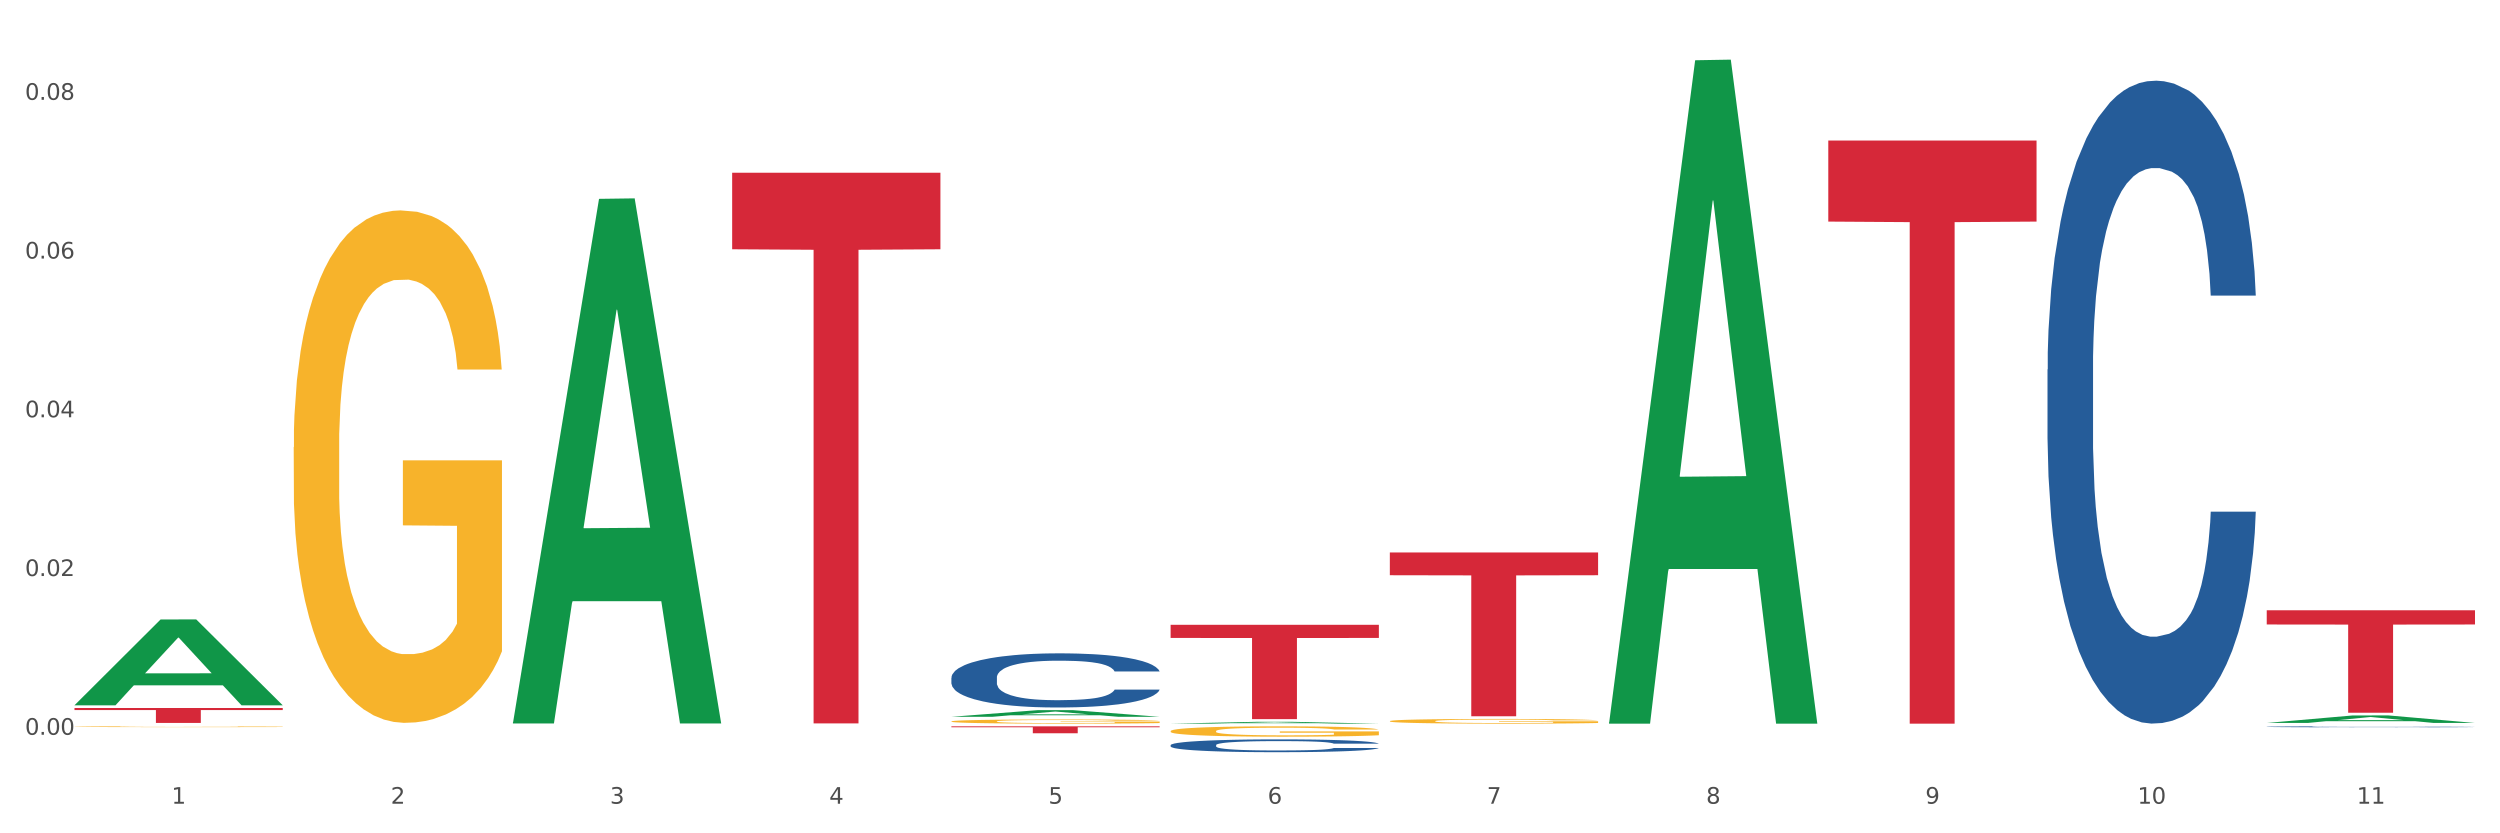
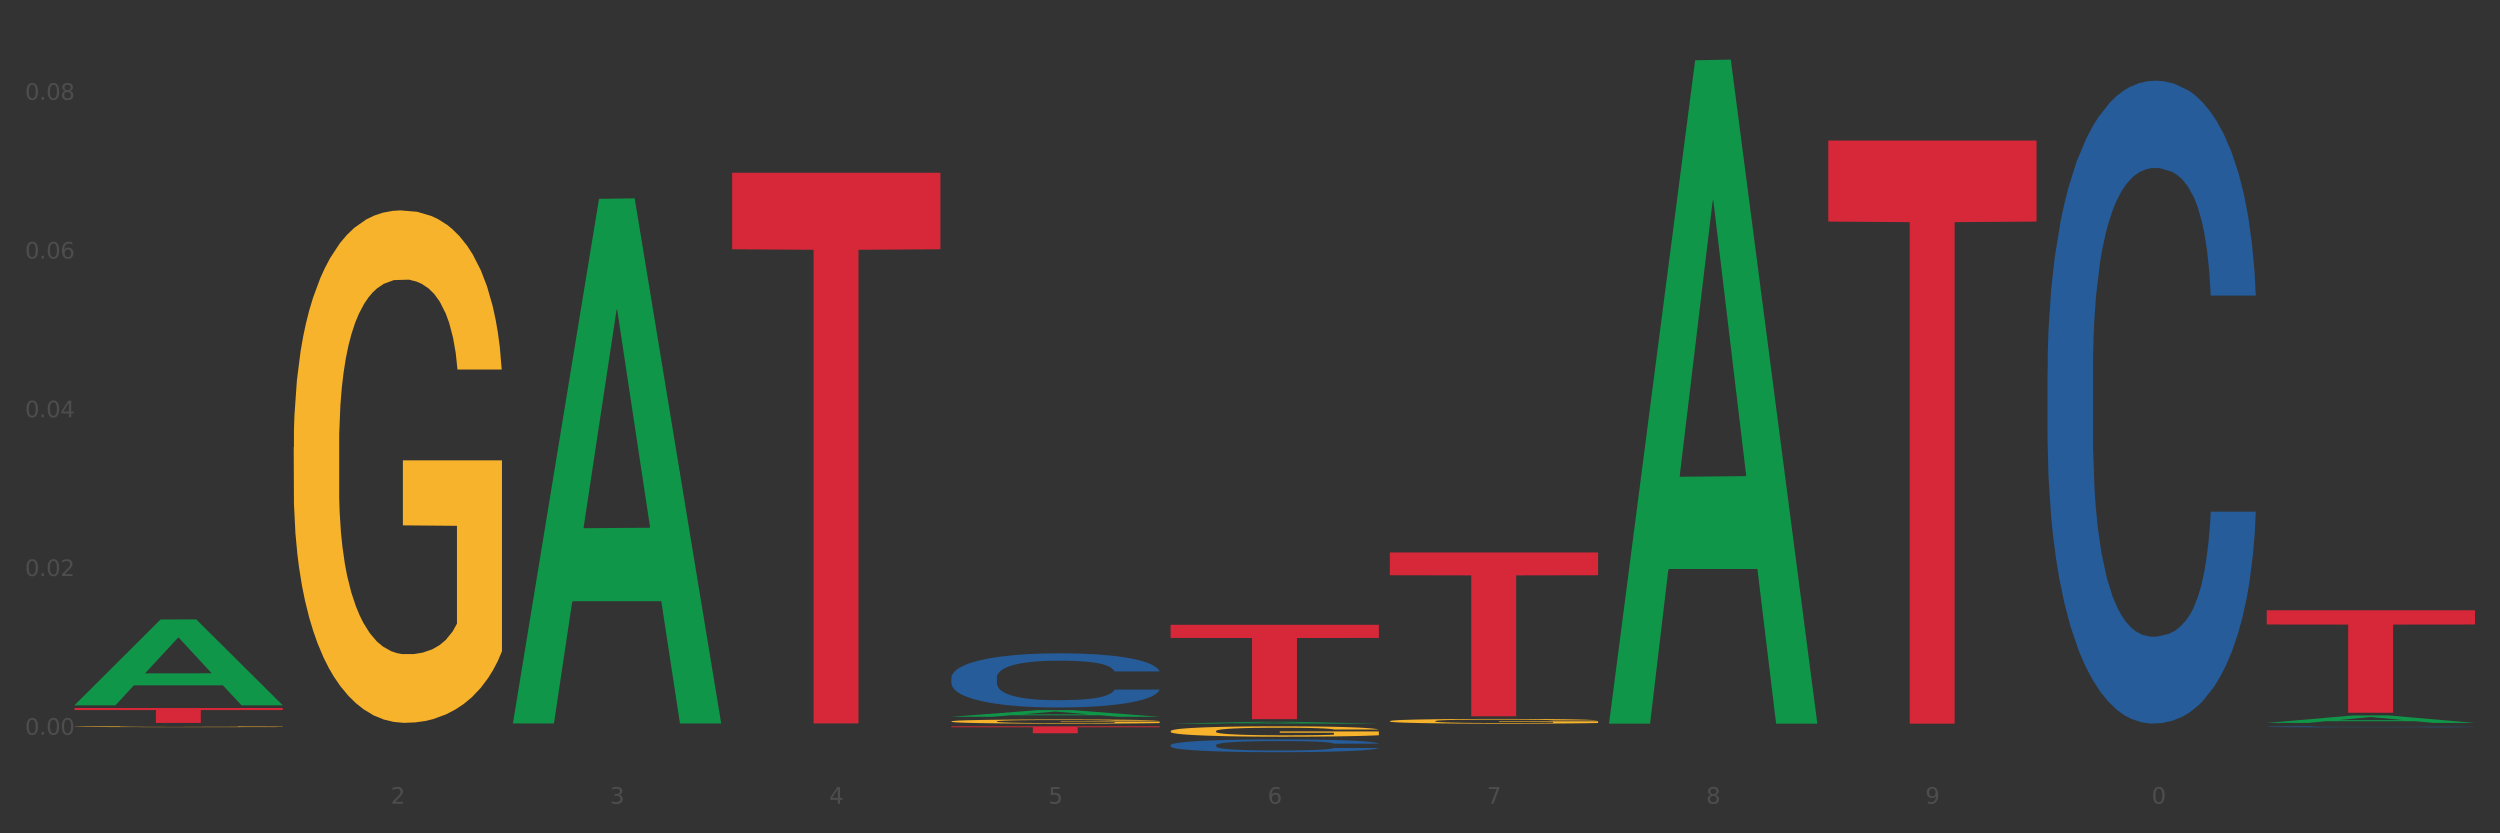
<svg xmlns="http://www.w3.org/2000/svg" xmlns:xlink="http://www.w3.org/1999/xlink" width="1080pt" height="360pt" viewBox="0 0 1080 360" version="1.1">
  <rect x="0" y="0" width="1080" height="360" fill="#333333" stroke="none" />
  <defs>
    <style type="text/css">*{stroke-linejoin: round; stroke-linecap: butt}</style>
  </defs>
  <g id="figure_1">
    <g id="patch_1">
-       <path d="M 0 360  L 1080 360  L 1080 0  L 0 0  z " style="fill: #ffffff; stroke: #ffffff; stroke-linejoin: miter" />
-     </g>
+       </g>
    <g id="axes_1">
      <g id="matplotlib.axis_1">
        <g id="xtick_1">
          <g id="text_1">
            <g style="fill: #4d4d4d" transform="translate(74.106 347.204) scale(0.096 -0.096)">
              <defs>
-                 <path id="DejaVuSans-31" d="M 794 531  L 1825 531  L 1825 4091  L 703 3866  L 703 4441  L 1819 4666  L 2450 4666  L 2450 531  L 3481 531  L 3481 0  L 794 0  L 794 531  z " transform="scale(0.016)" />
-               </defs>
+                 </defs>
              <use xlink:href="#DejaVuSans-31" />
            </g>
          </g>
        </g>
        <g id="xtick_2">
          <g id="text_2">
            <g style="fill: #4d4d4d" transform="translate(168.812 347.204) scale(0.096 -0.096)">
              <defs>
                <path id="DejaVuSans-32" d="M 1228 531  L 3431 531  L 3431 0  L 469 0  L 469 531  Q 828 903 1448 1529  Q 2069 2156 2228 2338  Q 2531 2678 2651 2914  Q 2772 3150 2772 3378  Q 2772 3750 2511 3984  Q 2250 4219 1831 4219  Q 1534 4219 1204 4116  Q 875 4013 500 3803  L 500 4441  Q 881 4594 1212 4672  Q 1544 4750 1819 4750  Q 2544 4750 2975 4387  Q 3406 4025 3406 3419  Q 3406 3131 3298 2873  Q 3191 2616 2906 2266  Q 2828 2175 2409 1742  Q 1991 1309 1228 531  z " transform="scale(0.016)" />
              </defs>
              <use xlink:href="#DejaVuSans-32" />
            </g>
          </g>
        </g>
        <g id="xtick_3">
          <g id="text_3">
            <g style="fill: #4d4d4d" transform="translate(263.517 347.204) scale(0.096 -0.096)">
              <defs>
                <path id="DejaVuSans-33" d="M 2597 2516  Q 3050 2419 3304 2112  Q 3559 1806 3559 1356  Q 3559 666 3084 287  Q 2609 -91 1734 -91  Q 1441 -91 1130 -33  Q 819 25 488 141  L 488 750  Q 750 597 1062 519  Q 1375 441 1716 441  Q 2309 441 2620 675  Q 2931 909 2931 1356  Q 2931 1769 2642 2001  Q 2353 2234 1838 2234  L 1294 2234  L 1294 2753  L 1863 2753  Q 2328 2753 2575 2939  Q 2822 3125 2822 3475  Q 2822 3834 2567 4026  Q 2313 4219 1838 4219  Q 1578 4219 1281 4162  Q 984 4106 628 3988  L 628 4550  Q 988 4650 1302 4700  Q 1616 4750 1894 4750  Q 2613 4750 3031 4423  Q 3450 4097 3450 3541  Q 3450 3153 3228 2886  Q 3006 2619 2597 2516  z " transform="scale(0.016)" />
              </defs>
              <use xlink:href="#DejaVuSans-33" />
            </g>
          </g>
        </g>
        <g id="xtick_4">
          <g id="text_4">
            <g style="fill: #4d4d4d" transform="translate(358.223 347.204) scale(0.096 -0.096)">
              <defs>
                <path id="DejaVuSans-34" d="M 2419 4116  L 825 1625  L 2419 1625  L 2419 4116  z M 2253 4666  L 3047 4666  L 3047 1625  L 3713 1625  L 3713 1100  L 3047 1100  L 3047 0  L 2419 0  L 2419 1100  L 313 1100  L 313 1709  L 2253 4666  z " transform="scale(0.016)" />
              </defs>
              <use xlink:href="#DejaVuSans-34" />
            </g>
          </g>
        </g>
        <g id="xtick_5">
          <g id="text_5">
            <g style="fill: #4d4d4d" transform="translate(452.928 347.204) scale(0.096 -0.096)">
              <defs>
                <path id="DejaVuSans-35" d="M 691 4666  L 3169 4666  L 3169 4134  L 1269 4134  L 1269 2991  Q 1406 3038 1543 3061  Q 1681 3084 1819 3084  Q 2600 3084 3056 2656  Q 3513 2228 3513 1497  Q 3513 744 3044 326  Q 2575 -91 1722 -91  Q 1428 -91 1123 -41  Q 819 9 494 109  L 494 744  Q 775 591 1075 516  Q 1375 441 1709 441  Q 2250 441 2565 725  Q 2881 1009 2881 1497  Q 2881 1984 2565 2268  Q 2250 2553 1709 2553  Q 1456 2553 1204 2497  Q 953 2441 691 2322  L 691 4666  z " transform="scale(0.016)" />
              </defs>
              <use xlink:href="#DejaVuSans-35" />
            </g>
          </g>
        </g>
        <g id="xtick_6">
          <g id="text_6">
            <g style="fill: #4d4d4d" transform="translate(547.634 347.204) scale(0.096 -0.096)">
              <defs>
                <path id="DejaVuSans-36" d="M 2113 2584  Q 1688 2584 1439 2293  Q 1191 2003 1191 1497  Q 1191 994 1439 701  Q 1688 409 2113 409  Q 2538 409 2786 701  Q 3034 994 3034 1497  Q 3034 2003 2786 2293  Q 2538 2584 2113 2584  z M 3366 4563  L 3366 3988  Q 3128 4100 2886 4159  Q 2644 4219 2406 4219  Q 1781 4219 1451 3797  Q 1122 3375 1075 2522  Q 1259 2794 1537 2939  Q 1816 3084 2150 3084  Q 2853 3084 3261 2657  Q 3669 2231 3669 1497  Q 3669 778 3244 343  Q 2819 -91 2113 -91  Q 1303 -91 875 529  Q 447 1150 447 2328  Q 447 3434 972 4092  Q 1497 4750 2381 4750  Q 2619 4750 2861 4703  Q 3103 4656 3366 4563  z " transform="scale(0.016)" />
              </defs>
              <use xlink:href="#DejaVuSans-36" />
            </g>
          </g>
        </g>
        <g id="xtick_7">
          <g id="text_7">
            <g style="fill: #4d4d4d" transform="translate(642.339 347.204) scale(0.096 -0.096)">
              <defs>
                <path id="DejaVuSans-37" d="M 525 4666  L 3525 4666  L 3525 4397  L 1831 0  L 1172 0  L 2766 4134  L 525 4134  L 525 4666  z " transform="scale(0.016)" />
              </defs>
              <use xlink:href="#DejaVuSans-37" />
            </g>
          </g>
        </g>
        <g id="xtick_8">
          <g id="text_8">
            <g style="fill: #4d4d4d" transform="translate(737.044 347.204) scale(0.096 -0.096)">
              <defs>
                <path id="DejaVuSans-38" d="M 2034 2216  Q 1584 2216 1326 1975  Q 1069 1734 1069 1313  Q 1069 891 1326 650  Q 1584 409 2034 409  Q 2484 409 2743 651  Q 3003 894 3003 1313  Q 3003 1734 2745 1975  Q 2488 2216 2034 2216  z M 1403 2484  Q 997 2584 770 2862  Q 544 3141 544 3541  Q 544 4100 942 4425  Q 1341 4750 2034 4750  Q 2731 4750 3128 4425  Q 3525 4100 3525 3541  Q 3525 3141 3298 2862  Q 3072 2584 2669 2484  Q 3125 2378 3379 2068  Q 3634 1759 3634 1313  Q 3634 634 3220 271  Q 2806 -91 2034 -91  Q 1263 -91 848 271  Q 434 634 434 1313  Q 434 1759 690 2068  Q 947 2378 1403 2484  z M 1172 3481  Q 1172 3119 1398 2916  Q 1625 2713 2034 2713  Q 2441 2713 2670 2916  Q 2900 3119 2900 3481  Q 2900 3844 2670 4047  Q 2441 4250 2034 4250  Q 1625 4250 1398 4047  Q 1172 3844 1172 3481  z " transform="scale(0.016)" />
              </defs>
              <use xlink:href="#DejaVuSans-38" />
            </g>
          </g>
        </g>
        <g id="xtick_9">
          <g id="text_9">
            <g style="fill: #4d4d4d" transform="translate(831.75 347.204) scale(0.096 -0.096)">
              <defs>
                <path id="DejaVuSans-39" d="M 703 97  L 703 672  Q 941 559 1184 500  Q 1428 441 1663 441  Q 2288 441 2617 861  Q 2947 1281 2994 2138  Q 2813 1869 2534 1725  Q 2256 1581 1919 1581  Q 1219 1581 811 2004  Q 403 2428 403 3163  Q 403 3881 828 4315  Q 1253 4750 1959 4750  Q 2769 4750 3195 4129  Q 3622 3509 3622 2328  Q 3622 1225 3098 567  Q 2575 -91 1691 -91  Q 1453 -91 1209 -44  Q 966 3 703 97  z M 1959 2075  Q 2384 2075 2632 2365  Q 2881 2656 2881 3163  Q 2881 3666 2632 3958  Q 2384 4250 1959 4250  Q 1534 4250 1286 3958  Q 1038 3666 1038 3163  Q 1038 2656 1286 2365  Q 1534 2075 1959 2075  z " transform="scale(0.016)" />
              </defs>
              <use xlink:href="#DejaVuSans-39" />
            </g>
          </g>
        </g>
        <g id="xtick_10">
          <g id="text_10">
            <g style="fill: #4d4d4d" transform="translate(923.401 347.204) scale(0.096 -0.096)">
              <defs>
                <path id="DejaVuSans-30" d="M 2034 4250  Q 1547 4250 1301 3770  Q 1056 3291 1056 2328  Q 1056 1369 1301 889  Q 1547 409 2034 409  Q 2525 409 2770 889  Q 3016 1369 3016 2328  Q 3016 3291 2770 3770  Q 2525 4250 2034 4250  z M 2034 4750  Q 2819 4750 3233 4129  Q 3647 3509 3647 2328  Q 3647 1150 3233 529  Q 2819 -91 2034 -91  Q 1250 -91 836 529  Q 422 1150 422 2328  Q 422 3509 836 4129  Q 1250 4750 2034 4750  z " transform="scale(0.016)" />
              </defs>
              <use xlink:href="#DejaVuSans-31" />
              <use xlink:href="#DejaVuSans-30" transform="translate(63.623 0)" />
            </g>
          </g>
        </g>
        <g id="xtick_11">
          <g id="text_11">
            <g style="fill: #4d4d4d" transform="translate(1018.107 347.204) scale(0.096 -0.096)">
              <use xlink:href="#DejaVuSans-31" />
              <use xlink:href="#DejaVuSans-31" transform="translate(63.623 0)" />
            </g>
          </g>
        </g>
        <g id="xtick_12" />
        <g id="xtick_13" />
        <g id="xtick_14" />
        <g id="xtick_15" />
        <g id="xtick_16" />
        <g id="xtick_17" />
        <g id="xtick_18" />
        <g id="xtick_19" />
        <g id="xtick_20" />
        <g id="xtick_21" />
      </g>
      <g id="matplotlib.axis_2">
        <g id="ytick_1">
          <g id="text_12">
            <g style="fill: #4d4d4d" transform="translate(10.8 317.417) scale(0.096 -0.096)">
              <defs>
                <path id="DejaVuSans-2e" d="M 684 794  L 1344 794  L 1344 0  L 684 0  L 684 794  z " transform="scale(0.016)" />
              </defs>
              <use xlink:href="#DejaVuSans-30" />
              <use xlink:href="#DejaVuSans-2e" transform="translate(63.623 0)" />
              <use xlink:href="#DejaVuSans-30" transform="translate(95.41 0)" />
              <use xlink:href="#DejaVuSans-30" transform="translate(159.033 0)" />
            </g>
          </g>
        </g>
        <g id="ytick_2">
          <g id="text_13">
            <g style="fill: #4d4d4d" transform="translate(10.8 248.843) scale(0.096 -0.096)">
              <use xlink:href="#DejaVuSans-30" />
              <use xlink:href="#DejaVuSans-2e" transform="translate(63.623 0)" />
              <use xlink:href="#DejaVuSans-30" transform="translate(95.41 0)" />
              <use xlink:href="#DejaVuSans-32" transform="translate(159.033 0)" />
            </g>
          </g>
        </g>
        <g id="ytick_3">
          <g id="text_14">
            <g style="fill: #4d4d4d" transform="translate(10.8 180.269) scale(0.096 -0.096)">
              <use xlink:href="#DejaVuSans-30" />
              <use xlink:href="#DejaVuSans-2e" transform="translate(63.623 0)" />
              <use xlink:href="#DejaVuSans-30" transform="translate(95.41 0)" />
              <use xlink:href="#DejaVuSans-34" transform="translate(159.033 0)" />
            </g>
          </g>
        </g>
        <g id="ytick_4">
          <g id="text_15">
            <g style="fill: #4d4d4d" transform="translate(10.8 111.695) scale(0.096 -0.096)">
              <use xlink:href="#DejaVuSans-30" />
              <use xlink:href="#DejaVuSans-2e" transform="translate(63.623 0)" />
              <use xlink:href="#DejaVuSans-30" transform="translate(95.41 0)" />
              <use xlink:href="#DejaVuSans-36" transform="translate(159.033 0)" />
            </g>
          </g>
        </g>
        <g id="ytick_5">
          <g id="text_16">
            <g style="fill: #4d4d4d" transform="translate(10.8 43.121) scale(0.096 -0.096)">
              <use xlink:href="#DejaVuSans-30" />
              <use xlink:href="#DejaVuSans-2e" transform="translate(63.623 0)" />
              <use xlink:href="#DejaVuSans-30" transform="translate(95.41 0)" />
              <use xlink:href="#DejaVuSans-38" transform="translate(159.033 0)" />
            </g>
          </g>
        </g>
        <g id="ytick_6" />
        <g id="ytick_7" />
        <g id="ytick_8" />
        <g id="ytick_9" />
      </g>
      <g id="PolyCollection_1">
        <path d="M 32.175 304.627  L 32.268 304.592  L 69.369 267.613  L 84.766 267.578  L 122.145 304.697  L 104.337 304.697  L 96.267 296.053  L 57.96 296.053  L 57.682 296.193  L 49.891 304.697  L 32.175 304.697  L 32.175 304.627  L 62.783 290.895  L 91.444 290.86  L 77.253 275.49  L 77.067 275.42  L 76.882 275.524  L 62.691 290.86  L 62.783 290.895  L 32.175 304.627  z " clip-path="url(#p8a5a8a1745)" style="fill: #109648" />
        <path d="M 316.291 74.624  L 406.262 74.624  L 406.262 107.682  L 370.871 107.905  L 370.871 312.505  L 351.469 312.505  L 351.469 107.905  L 316.291 107.682  L 316.291 74.848  L 316.291 74.624  z " clip-path="url(#p8a5a8a1745)" style="fill: #d62839" />
        <path d="M 32.175 305.849  L 122.145 305.849  L 122.145 306.748  L 86.754 306.754  L 86.754 312.321  L 67.353 312.321  L 67.353 306.754  L 32.175 306.748  L 32.175 305.855  L 32.175 305.849  z " clip-path="url(#p8a5a8a1745)" style="fill: #d62839" />
        <path d="M 600.408 238.664  L 690.378 238.664  L 690.378 248.498  L 654.987 248.565  L 654.987 309.43  L 635.586 309.43  L 635.586 248.565  L 600.408 248.498  L 600.408 238.731  L 600.408 238.664  z " clip-path="url(#p8a5a8a1745)" style="fill: #d62839" />
        <path d="M 789.819 60.722  L 879.789 60.722  L 879.789 95.727  L 844.398 95.964  L 844.398 312.617  L 824.997 312.617  L 824.997 95.964  L 789.819 95.727  L 789.819 60.959  L 789.819 60.722  z " clip-path="url(#p8a5a8a1745)" style="fill: #d62839" />
        <path d="M 979.23 263.624  L 1069.2 263.624  L 1069.2 269.779  L 1033.809 269.82  L 1033.809 307.913  L 1014.408 307.913  L 1014.408 269.82  L 979.23 269.779  L 979.23 263.665  L 979.23 263.624  z " clip-path="url(#p8a5a8a1745)" style="fill: #d62839" />
        <path d="M 600.408 311.523  L 600.514 311.521  L 600.514 311.454  L 600.727 311.397  L 601.789 311.257  L 603.382 311.142  L 604.551 311.081  L 605.719 311.03  L 607.1 310.98  L 608.799 310.928  L 611.88 310.852  L 613.792 310.813  L 616.129 310.772  L 620.378 310.712  L 623.458 310.679  L 626.645 310.651  L 631.85 310.618  L 635.249 310.603  L 638.86 310.592  L 643.215 310.584  L 646.508 310.582  L 653.731 310.588  L 659.892 310.605  L 662.867 310.618  L 666.691 310.64  L 668.709 310.655  L 672.002 310.685  L 675.401 310.724  L 677.738 310.757  L 681.243 310.82  L 683.899 310.883  L 686.342 310.962  L 687.616 311.015  L 688.572 311.066  L 689.422 311.123  L 690.272 311.214  L 671.152 311.214  L 670.408 311.149  L 669.24 311.088  L 667.54 311.028  L 666.053 310.991  L 663.504 310.945  L 661.167 310.915  L 658.724 310.893  L 655.75 310.874  L 653.413 310.865  L 650.12 310.857  L 643.64 310.859  L 639.285 310.874  L 636.311 310.893  L 634.399 310.91  L 632.699 310.928  L 630.787 310.954  L 628.557 310.993  L 626.963 311.028  L 625.37 311.073  L 624.095 311.118  L 622.927 311.17  L 621.971 311.226  L 621.227 311.283  L 620.59 311.354  L 620.059 311.471  L 620.059 311.726  L 620.271 311.783  L 620.803 311.859  L 621.44 311.917  L 622.502 311.986  L 623.458 312.032  L 625.264 312.099  L 627.282 312.155  L 628.875 312.19  L 630.469 312.22  L 633.231 312.261  L 636.311 312.294  L 638.967 312.315  L 642.578 312.333  L 645.021 312.341  L 647.146 312.345  L 652.351 312.345  L 656.068 312.339  L 660.211 312.326  L 663.398 312.309  L 666.053 312.289  L 669.027 312.255  L 670.939 312.224  L 670.939 311.835  L 647.571 311.833  L 647.571 311.575  L 690.378 311.575  L 690.378 312.333  L 688.572 312.373  L 686.554 312.408  L 684.43 312.439  L 681.243 312.478  L 677.419 312.516  L 674.02 312.542  L 670.408 312.564  L 666.159 312.584  L 660.636 312.603  L 657.237 312.61  L 652.988 312.616  L 647.995 312.618  L 643.64 312.614  L 639.391 312.605  L 634.93 312.588  L 630.575 312.564  L 627.282 312.54  L 623.989 312.51  L 620.484 312.471  L 617.722 312.434  L 615.598 312.4  L 613.261 312.358  L 610.711 312.302  L 608.799 312.252  L 607.1 312.2  L 605.294 312.133  L 604.019 312.075  L 602.745 312.003  L 602.001 311.949  L 601.151 311.865  L 600.514 311.748  L 600.408 311.523  z " clip-path="url(#p8a5a8a1745)" style="fill: #f7b32b" />
        <path d="M 505.702 315.843  L 505.809 315.839  L 505.809 315.692  L 506.021 315.565  L 507.083 315.257  L 508.677 315.003  L 509.845 314.868  L 511.014 314.758  L 512.394 314.647  L 514.094 314.532  L 517.174 314.364  L 519.086 314.278  L 521.423 314.188  L 525.672 314.057  L 528.753 313.983  L 531.939 313.922  L 537.144 313.848  L 540.543 313.815  L 544.155 313.79  L 548.51 313.774  L 551.803 313.77  L 559.026 313.782  L 565.187 313.819  L 568.161 313.848  L 571.985 313.897  L 574.003 313.93  L 577.296 313.995  L 580.695 314.081  L 583.032 314.155  L 586.537 314.294  L 589.193 314.434  L 591.636 314.606  L 592.911 314.725  L 593.867 314.835  L 594.717 314.962  L 595.566 315.163  L 576.446 315.163  L 575.703 315.02  L 574.534 314.885  L 572.835 314.753  L 571.348 314.671  L 568.798 314.569  L 566.461 314.503  L 564.018 314.454  L 561.044 314.413  L 558.707 314.393  L 555.414 314.376  L 548.935 314.381  L 544.58 314.413  L 541.606 314.454  L 539.694 314.491  L 537.994 314.532  L 536.082 314.59  L 533.851 314.676  L 532.258 314.753  L 530.665 314.852  L 529.39 314.95  L 528.222 315.065  L 527.266 315.188  L 526.522 315.315  L 525.885 315.471  L 525.354 315.729  L 525.354 316.29  L 525.566 316.417  L 526.097 316.585  L 526.734 316.712  L 527.797 316.864  L 528.753 316.966  L 530.558 317.114  L 532.577 317.237  L 534.17 317.315  L 535.763 317.38  L 538.525 317.47  L 541.606 317.544  L 544.261 317.589  L 547.873 317.63  L 550.316 317.647  L 552.44 317.655  L 557.645 317.655  L 561.363 317.642  L 565.505 317.614  L 568.692 317.577  L 571.348 317.532  L 574.322 317.458  L 576.234 317.388  L 576.234 316.532  L 552.865 316.528  L 552.865 315.958  L 595.673 315.958  L 595.673 317.63  L 593.867 317.716  L 591.849 317.794  L 589.724 317.864  L 586.537 317.95  L 582.713 318.032  L 579.314 318.089  L 575.703 318.138  L 571.454 318.183  L 565.93 318.224  L 562.531 318.241  L 558.282 318.253  L 553.29 318.257  L 548.935 318.249  L 544.686 318.228  L 540.225 318.192  L 535.87 318.138  L 532.577 318.085  L 529.284 318.019  L 525.778 317.933  L 523.017 317.851  L 520.892 317.778  L 518.555 317.683  L 516.006 317.56  L 514.094 317.45  L 512.394 317.335  L 510.589 317.188  L 509.314 317.061  L 508.039 316.901  L 507.296 316.782  L 506.446 316.597  L 505.809 316.339  L 505.702 315.843  z " clip-path="url(#p8a5a8a1745)" style="fill: #f7b32b" />
        <path d="M 410.997 311.646  L 411.103 311.644  L 411.103 311.584  L 411.316 311.533  L 412.378 311.409  L 413.971 311.307  L 415.14 311.253  L 416.308 311.208  L 417.689 311.163  L 419.388 311.117  L 422.469 311.05  L 424.381 311.015  L 426.718 310.979  L 430.967 310.926  L 434.047 310.896  L 437.234 310.871  L 442.439 310.842  L 445.838 310.828  L 449.449 310.818  L 453.804 310.812  L 457.097 310.81  L 464.32 310.815  L 470.481 310.83  L 473.456 310.842  L 477.28 310.861  L 479.298 310.875  L 482.591 310.901  L 485.99 310.936  L 488.327 310.965  L 491.832 311.022  L 494.488 311.078  L 496.931 311.147  L 498.205 311.195  L 499.161 311.239  L 500.011 311.291  L 500.861 311.371  L 481.741 311.371  L 480.997 311.314  L 479.829 311.259  L 478.129 311.206  L 476.642 311.173  L 474.093 311.132  L 471.756 311.106  L 469.313 311.086  L 466.339 311.069  L 464.002 311.061  L 460.709 311.055  L 454.229 311.056  L 449.874 311.069  L 446.9 311.086  L 444.988 311.101  L 443.288 311.117  L 441.376 311.14  L 439.146 311.175  L 437.552 311.206  L 435.959 311.246  L 434.684 311.286  L 433.516 311.332  L 432.56 311.381  L 431.816 311.433  L 431.179 311.495  L 430.648 311.599  L 430.648 311.825  L 430.86 311.877  L 431.392 311.944  L 432.029 311.996  L 433.091 312.057  L 434.047 312.098  L 435.853 312.157  L 437.871 312.207  L 439.464 312.238  L 441.058 312.265  L 443.82 312.301  L 446.9 312.331  L 449.556 312.349  L 453.167 312.365  L 455.61 312.372  L 457.735 312.375  L 462.94 312.375  L 466.657 312.37  L 470.8 312.359  L 473.987 312.344  L 476.642 312.326  L 479.616 312.296  L 481.528 312.268  L 481.528 311.923  L 458.16 311.921  L 458.16 311.692  L 500.967 311.692  L 500.967 312.365  L 499.161 312.4  L 497.143 312.431  L 495.019 312.459  L 491.832 312.494  L 488.008 312.527  L 484.609 312.55  L 480.997 312.57  L 476.748 312.588  L 471.225 312.605  L 467.826 312.611  L 463.577 312.616  L 458.584 312.618  L 454.229 312.615  L 449.98 312.606  L 445.519 312.591  L 441.164 312.57  L 437.871 312.549  L 434.578 312.522  L 431.073 312.487  L 428.311 312.454  L 426.187 312.425  L 423.85 312.387  L 421.3 312.337  L 419.388 312.293  L 417.689 312.246  L 415.883 312.187  L 414.608 312.136  L 413.334 312.071  L 412.59 312.024  L 411.74 311.949  L 411.103 311.845  L 410.997 311.646  z " clip-path="url(#p8a5a8a1745)" style="fill: #f7b32b" />
        <path d="M 126.88 193.189  L 126.987 192.987  L 126.987 185.709  L 127.199 179.441  L 128.261 164.277  L 129.855 151.742  L 131.023 145.07  L 132.192 139.611  L 133.572 134.152  L 135.272 128.491  L 138.352 120.201  L 140.264 115.955  L 142.601 111.507  L 146.85 105.037  L 149.931 101.398  L 153.117 98.365  L 158.322 94.726  L 161.721 93.109  L 165.333 91.896  L 169.688 91.087  L 172.981 90.885  L 180.204 91.491  L 186.365 93.311  L 189.339 94.726  L 193.163 97.152  L 195.181 98.77  L 198.474 102.005  L 201.873 106.251  L 204.21 109.89  L 207.716 116.764  L 210.371 123.638  L 212.814 132.13  L 214.089 137.993  L 215.045 143.452  L 215.895 149.72  L 216.744 159.627  L 197.624 159.627  L 196.881 152.551  L 195.712 145.878  L 194.013 139.409  L 192.526 135.365  L 189.976 130.31  L 187.64 127.075  L 185.196 124.649  L 182.222 122.627  L 179.885 121.616  L 176.592 120.808  L 170.113 121.01  L 165.758 122.627  L 162.784 124.649  L 160.872 126.469  L 159.172 128.491  L 157.26 131.321  L 155.029 135.567  L 153.436 139.409  L 151.843 144.261  L 150.568 149.113  L 149.4 154.775  L 148.444 160.84  L 147.7 167.108  L 147.063 174.791  L 146.532 187.528  L 146.532 215.227  L 146.744 221.495  L 147.275 229.785  L 147.912 236.052  L 148.975 243.533  L 149.931 248.588  L 151.736 255.866  L 153.755 261.932  L 155.348 265.773  L 156.941 269.008  L 159.703 273.456  L 162.784 277.096  L 165.439 279.32  L 169.051 281.341  L 171.494 282.15  L 173.618 282.554  L 178.823 282.554  L 182.541 281.948  L 186.684 280.533  L 189.87 278.713  L 192.526 276.489  L 195.5 272.85  L 197.412 269.413  L 197.412 227.156  L 174.043 226.954  L 174.043 198.851  L 216.851 198.851  L 216.851 281.341  L 215.045 285.587  L 213.027 289.429  L 210.902 292.866  L 207.716 297.112  L 203.892 301.155  L 200.492 303.986  L 196.881 306.412  L 192.632 308.636  L 187.108 310.658  L 183.709 311.467  L 179.46 312.073  L 174.468 312.275  L 170.113 311.871  L 165.864 310.86  L 161.403 309.04  L 157.048 306.412  L 153.755 303.784  L 150.462 300.549  L 146.956 296.303  L 144.195 292.259  L 142.07 288.62  L 139.733 283.97  L 137.184 277.904  L 135.272 272.445  L 133.572 266.784  L 131.767 259.506  L 130.492 253.238  L 129.217 245.353  L 128.474 239.489  L 127.624 230.391  L 126.987 217.654  L 126.88 193.189  z " clip-path="url(#p8a5a8a1745)" style="fill: #f7b32b" />
        <path d="M 410.997 313.77  L 500.967 313.77  L 500.967 314.187  L 465.576 314.19  L 465.576 316.774  L 446.175 316.774  L 446.175 314.19  L 410.997 314.187  L 410.997 313.773  L 410.997 313.77  z " clip-path="url(#p8a5a8a1745)" style="fill: #d62839" />
        <path d="M 32.175 313.931  L 32.281 313.931  L 32.281 313.919  L 32.494 313.909  L 33.556 313.885  L 35.149 313.866  L 36.318 313.855  L 37.486 313.847  L 38.867 313.838  L 40.567 313.829  L 43.647 313.816  L 45.559 313.809  L 47.896 313.802  L 52.145 313.792  L 55.225 313.786  L 58.412 313.782  L 63.617 313.776  L 67.016 313.773  L 70.627 313.772  L 74.983 313.77  L 78.275 313.77  L 85.499 313.771  L 91.659 313.774  L 94.634 313.776  L 98.458 313.78  L 100.476 313.782  L 103.769 313.787  L 107.168 313.794  L 109.505 313.8  L 113.01 313.811  L 115.666 313.822  L 118.109 313.835  L 119.383 313.844  L 120.339 313.853  L 121.189 313.863  L 122.039 313.878  L 102.919 313.878  L 102.175 313.867  L 101.007 313.857  L 99.307 313.846  L 97.82 313.84  L 95.271 313.832  L 92.934 313.827  L 90.491 313.823  L 87.517 313.82  L 85.18 313.818  L 81.887 313.817  L 75.407 313.817  L 71.052 313.82  L 68.078 313.823  L 66.166 313.826  L 64.467 313.829  L 62.555 313.834  L 60.324 313.84  L 58.731 313.846  L 57.137 313.854  L 55.863 313.862  L 54.694 313.871  L 53.738 313.88  L 52.995 313.89  L 52.357 313.902  L 51.826 313.922  L 51.826 313.966  L 52.039 313.976  L 52.57 313.989  L 53.207 313.998  L 54.269 314.01  L 55.225 314.018  L 57.031 314.03  L 59.049 314.039  L 60.643 314.045  L 62.236 314.05  L 64.998 314.057  L 68.078 314.063  L 70.734 314.067  L 74.345 314.07  L 76.788 314.071  L 78.913 314.072  L 84.118 314.072  L 87.835 314.071  L 91.978 314.069  L 95.165 314.066  L 97.82 314.062  L 100.795 314.056  L 102.707 314.051  L 102.707 313.984  L 79.338 313.984  L 79.338 313.94  L 122.145 313.94  L 122.145 314.07  L 120.339 314.076  L 118.321 314.083  L 116.197 314.088  L 113.01 314.095  L 109.186 314.101  L 105.787 314.105  L 102.175 314.109  L 97.927 314.113  L 92.403 314.116  L 89.004 314.117  L 84.755 314.118  L 79.763 314.119  L 75.407 314.118  L 71.159 314.116  L 66.697 314.113  L 62.342 314.109  L 59.049 314.105  L 55.756 314.1  L 52.251 314.093  L 49.489 314.087  L 47.365 314.081  L 45.028 314.074  L 42.479 314.064  L 40.567 314.056  L 38.867 314.047  L 37.061 314.035  L 35.787 314.026  L 34.512 314.013  L 33.768 314.004  L 32.919 313.99  L 32.281 313.97  L 32.175 313.931  z " clip-path="url(#p8a5a8a1745)" style="fill: #f7b32b" />
        <path d="M 410.997 292.752  L 411.103 292.731  L 411.103 292.133  L 411.422 291.321  L 412.592 289.826  L 414.081 288.693  L 416.633 287.369  L 418.016 286.813  L 419.824 286.194  L 423.546 285.19  L 427.8 284.335  L 430.778 283.865  L 433.011 283.566  L 438.009 283.032  L 440.881 282.797  L 443.858 282.605  L 446.411 282.477  L 450.665 282.327  L 454.068 282.263  L 458.003 282.242  L 461.299 282.263  L 465.66 282.349  L 472.041 282.605  L 474.487 282.754  L 477.783 283.011  L 481.186 283.353  L 483.951 283.694  L 487.142 284.186  L 490.439 284.827  L 493.629 285.638  L 495.862 286.386  L 497.67 287.177  L 499.266 288.138  L 500.435 289.185  L 500.967 290.061  L 481.505 290.061  L 480.974 289.27  L 479.91 288.416  L 478.847 287.839  L 477.677 287.369  L 475.869 286.835  L 474.274 286.493  L 471.615 286.087  L 469.169 285.831  L 467.149 285.681  L 464.703 285.553  L 459.491 285.425  L 455.769 285.425  L 453.43 285.468  L 450.558 285.574  L 448.112 285.724  L 445.241 285.98  L 443.008 286.258  L 440.774 286.621  L 439.498 286.878  L 437.584 287.348  L 436.308 287.732  L 434.606 288.394  L 433.649 288.864  L 431.947 290.082  L 431.203 290.979  L 430.884 291.599  L 430.671 292.282  L 430.671 295.615  L 431.309 297.111  L 431.841 297.751  L 432.692 298.478  L 434.287 299.418  L 436.627 300.336  L 439.073 300.999  L 441.093 301.405  L 443.008 301.704  L 444.922 301.939  L 447.262 302.152  L 449.176 302.28  L 452.047 302.409  L 455.45 302.473  L 458.109 302.473  L 463.533 302.366  L 465.979 302.259  L 468.318 302.11  L 470.871 301.875  L 472.891 301.618  L 474.061 301.426  L 475.975 301.02  L 477.464 300.593  L 478.74 300.101  L 479.591 299.674  L 480.548 299.033  L 481.293 298.307  L 481.505 297.922  L 500.967 297.922  L 500.542 298.691  L 499.797 299.439  L 498.308 300.443  L 497.139 301.02  L 495.331 301.725  L 493.416 302.323  L 490.758 302.985  L 488.312 303.477  L 485.759 303.904  L 482.994 304.289  L 477.996 304.823  L 476.188 304.972  L 472.36 305.229  L 469.382 305.378  L 465.022 305.528  L 460.555 305.613  L 455.876 305.634  L 451.728 305.592  L 447.155 305.464  L 444.284 305.335  L 441.093 305.143  L 437.371 304.844  L 433.862 304.481  L 430.565 304.054  L 427.481 303.562  L 424.609 303.007  L 420.887 302.088  L 418.122 301.191  L 416.102 300.358  L 414.719 299.653  L 413.337 298.755  L 412.592 298.136  L 411.422 296.641  L 410.997 295.252  L 410.997 292.752  z " clip-path="url(#p8a5a8a1745)" style="fill: #255c99" />
        <path d="M 505.702 321.899  L 505.809 321.893  L 505.809 321.752  L 506.128 321.56  L 507.298 321.205  L 508.786 320.937  L 511.339 320.623  L 512.721 320.492  L 514.529 320.345  L 518.251 320.107  L 522.505 319.905  L 525.483 319.794  L 527.716 319.723  L 532.715 319.596  L 535.586 319.541  L 538.564 319.495  L 541.116 319.465  L 545.37 319.429  L 548.773 319.414  L 552.708 319.409  L 556.005 319.414  L 560.365 319.434  L 566.746 319.495  L 569.192 319.531  L 572.489 319.591  L 575.892 319.672  L 578.657 319.753  L 581.847 319.87  L 585.144 320.021  L 588.335 320.214  L 590.568 320.391  L 592.376 320.578  L 593.971 320.806  L 595.141 321.054  L 595.673 321.261  L 576.211 321.261  L 575.679 321.074  L 574.616 320.871  L 573.552 320.735  L 572.382 320.623  L 570.575 320.497  L 568.979 320.416  L 566.321 320.32  L 563.875 320.259  L 561.854 320.224  L 559.408 320.193  L 554.197 320.163  L 550.475 320.163  L 548.135 320.173  L 545.264 320.198  L 542.818 320.234  L 539.946 320.295  L 537.713 320.36  L 535.48 320.446  L 534.204 320.507  L 532.289 320.618  L 531.013 320.709  L 529.312 320.866  L 528.354 320.978  L 526.653 321.266  L 525.908 321.479  L 525.589 321.625  L 525.377 321.787  L 525.377 322.577  L 526.015 322.931  L 526.547 323.082  L 527.397 323.255  L 528.993 323.477  L 531.332 323.695  L 533.778 323.852  L 535.799 323.948  L 537.713 324.019  L 539.627 324.074  L 541.967 324.125  L 543.881 324.155  L 546.753 324.185  L 550.156 324.201  L 552.814 324.201  L 558.238 324.175  L 560.684 324.15  L 563.024 324.115  L 565.576 324.059  L 567.597 323.998  L 568.767 323.953  L 570.681 323.857  L 572.17 323.755  L 573.446 323.639  L 574.297 323.538  L 575.254 323.386  L 575.998 323.214  L 576.211 323.123  L 595.673 323.123  L 595.247 323.305  L 594.503 323.482  L 593.014 323.72  L 591.844 323.857  L 590.036 324.024  L 588.122 324.165  L 585.463 324.322  L 583.017 324.438  L 580.465 324.54  L 577.7 324.631  L 572.701 324.757  L 570.894 324.793  L 567.065 324.853  L 564.087 324.889  L 559.727 324.924  L 555.26 324.944  L 550.581 324.95  L 546.434 324.939  L 541.861 324.909  L 538.989 324.879  L 535.799 324.833  L 532.077 324.762  L 528.567 324.676  L 525.27 324.575  L 522.186 324.459  L 519.315 324.327  L 515.593 324.11  L 512.828 323.897  L 510.807 323.7  L 509.425 323.533  L 508.042 323.32  L 507.298 323.174  L 506.128 322.819  L 505.702 322.49  L 505.702 321.899  z " clip-path="url(#p8a5a8a1745)" style="fill: #255c99" />
        <path d="M 884.524 159.646  L 884.631 159.393  L 884.631 152.291  L 884.95 142.652  L 886.12 124.897  L 887.608 111.454  L 890.161 95.728  L 891.543 89.133  L 893.351 81.778  L 897.073 69.856  L 901.327 59.711  L 904.305 54.131  L 906.538 50.58  L 911.537 44.238  L 914.408 41.448  L 917.386 39.166  L 919.938 37.644  L 924.192 35.868  L 927.595 35.107  L 931.53 34.854  L 934.827 35.107  L 939.187 36.122  L 945.568 39.166  L 948.014 40.941  L 951.311 43.985  L 954.714 48.043  L 957.479 52.101  L 960.669 57.935  L 963.966 65.545  L 967.157 75.183  L 969.39 84.061  L 971.198 93.445  L 972.793 104.859  L 973.963 117.288  L 974.495 127.687  L 955.033 127.687  L 954.501 118.302  L 953.438 108.157  L 952.374 101.308  L 951.204 95.728  L 949.396 89.387  L 947.801 85.329  L 945.143 80.51  L 942.697 77.466  L 940.676 75.69  L 938.23 74.168  L 933.019 72.647  L 929.297 72.647  L 926.957 73.154  L 924.086 74.422  L 921.64 76.198  L 918.768 79.241  L 916.535 82.539  L 914.302 86.851  L 913.026 89.894  L 911.111 95.475  L 909.835 100.04  L 908.134 107.903  L 907.176 113.483  L 905.475 127.941  L 904.73 138.594  L 904.411 145.95  L 904.199 154.066  L 904.199 193.635  L 904.837 211.39  L 905.368 218.999  L 906.219 227.623  L 907.814 238.783  L 910.154 249.69  L 912.6 257.553  L 914.621 262.372  L 916.535 265.923  L 918.449 268.713  L 920.789 271.25  L 922.703 272.772  L 925.575 274.294  L 928.978 275.054  L 931.636 275.054  L 937.06 273.786  L 939.506 272.518  L 941.846 270.743  L 944.398 267.952  L 946.419 264.909  L 947.589 262.626  L 949.503 257.807  L 950.992 252.734  L 952.268 246.9  L 953.119 241.827  L 954.076 234.218  L 954.82 225.594  L 955.033 221.028  L 974.495 221.028  L 974.069 230.159  L 973.325 239.037  L 971.836 250.958  L 970.666 257.807  L 968.858 266.177  L 966.944 273.279  L 964.285 281.142  L 961.839 286.976  L 959.287 292.049  L 956.522 296.614  L 951.523 302.955  L 949.715 304.731  L 945.887 307.775  L 942.909 309.55  L 938.549 311.326  L 934.082 312.34  L 929.403 312.594  L 925.256 312.086  L 920.683 310.565  L 917.811 309.043  L 914.621 306.76  L 910.899 303.209  L 907.389 298.897  L 904.092 293.824  L 901.008 287.99  L 898.137 281.396  L 894.415 270.489  L 891.65 259.836  L 889.629 249.944  L 888.246 241.573  L 886.864 230.92  L 886.12 223.565  L 884.95 205.81  L 884.524 189.323  L 884.524 159.646  z " clip-path="url(#p8a5a8a1745)" style="fill: #255c99" />
        <path d="M 979.23 312.31  L 979.323 312.307  L 1016.424 309.069  L 1031.821 309.065  L 1069.2 312.317  L 1051.391 312.317  L 1043.322 311.56  L 1005.015 311.56  L 1004.737 311.572  L 996.946 312.317  L 979.23 312.317  L 979.23 312.31  L 1009.838 311.108  L 1038.499 311.105  L 1024.308 309.758  L 1024.122 309.752  L 1023.937 309.761  L 1009.745 311.105  L 1009.838 311.108  L 979.23 312.31  z " clip-path="url(#p8a5a8a1745)" style="fill: #109648" />
        <path d="M 695.113 312.079  L 695.206 311.81  L 732.307 26.029  L 747.704 25.759  L 785.084 312.618  L 767.275 312.618  L 759.206 245.819  L 720.899 245.819  L 720.62 246.896  L 712.829 312.618  L 695.113 312.618  L 695.113 312.079  L 725.722 205.955  L 754.382 205.686  L 740.191 86.902  L 740.006 86.363  L 739.82 87.171  L 725.629 205.686  L 725.722 205.955  L 695.113 312.079  z " clip-path="url(#p8a5a8a1745)" style="fill: #109648" />
-         <path d="M 505.702 312.616  L 505.795 312.616  L 542.896 311.821  L 558.293 311.821  L 595.673 312.618  L 577.864 312.618  L 569.795 312.432  L 531.488 312.432  L 531.209 312.435  L 523.418 312.618  L 505.702 312.618  L 505.702 312.616  L 536.311 312.321  L 564.971 312.321  L 550.78 311.991  L 550.595 311.989  L 550.409 311.991  L 536.218 312.321  L 536.311 312.321  L 505.702 312.616  z " clip-path="url(#p8a5a8a1745)" style="fill: #109648" />
+         <path d="M 505.702 312.616  L 505.795 312.616  L 542.896 311.821  L 558.293 311.821  L 595.673 312.618  L 577.864 312.618  L 531.488 312.432  L 531.209 312.435  L 523.418 312.618  L 505.702 312.618  L 505.702 312.616  L 536.311 312.321  L 564.971 312.321  L 550.78 311.991  L 550.595 311.989  L 550.409 311.991  L 536.218 312.321  L 536.311 312.321  L 505.702 312.616  z " clip-path="url(#p8a5a8a1745)" style="fill: #109648" />
        <path d="M 410.997 309.653  L 411.09 309.65  L 448.191 306.789  L 463.588 306.786  L 500.967 309.658  L 483.159 309.658  L 475.089 308.989  L 436.782 308.989  L 436.504 309  L 428.713 309.658  L 410.997 309.658  L 410.997 309.653  L 441.605 308.59  L 470.266 308.588  L 456.075 307.399  L 455.889 307.393  L 455.704 307.401  L 441.513 308.588  L 441.605 308.59  L 410.997 309.653  z " clip-path="url(#p8a5a8a1745)" style="fill: #109648" />
        <path d="M 221.586 312.115  L 221.679 311.902  L 258.78 85.903  L 274.177 85.69  L 311.556 312.541  L 293.748 312.541  L 285.678 259.715  L 247.371 259.715  L 247.093 260.567  L 239.302 312.541  L 221.586 312.541  L 221.586 312.115  L 252.194 228.191  L 280.855 227.978  L 266.664 134.042  L 266.478 133.616  L 266.293 134.255  L 252.102 227.978  L 252.194 228.191  L 221.586 312.115  z " clip-path="url(#p8a5a8a1745)" style="fill: #109648" />
        <path d="M 979.23 313.962  L 979.336 313.962  L 979.336 313.951  L 979.655 313.936  L 980.825 313.909  L 982.314 313.888  L 984.866 313.864  L 986.249 313.854  L 988.057 313.842  L 991.779 313.824  L 996.033 313.808  L 999.01 313.8  L 1001.244 313.794  L 1006.242 313.784  L 1009.114 313.78  L 1012.091 313.777  L 1014.644 313.774  L 1018.898 313.771  L 1022.301 313.77  L 1026.236 313.77  L 1029.532 313.77  L 1033.893 313.772  L 1040.273 313.777  L 1042.719 313.779  L 1046.016 313.784  L 1049.419 313.79  L 1052.184 313.796  L 1055.375 313.805  L 1058.672 313.817  L 1061.862 313.832  L 1064.095 313.846  L 1065.903 313.86  L 1067.498 313.878  L 1068.668 313.897  L 1069.2 313.913  L 1049.738 313.913  L 1049.207 313.898  L 1048.143 313.883  L 1047.08 313.872  L 1045.91 313.864  L 1044.102 313.854  L 1042.507 313.848  L 1039.848 313.84  L 1037.402 313.836  L 1035.381 313.833  L 1032.935 313.83  L 1027.724 313.828  L 1024.002 313.828  L 1021.663 313.829  L 1018.791 313.831  L 1016.345 313.834  L 1013.474 313.838  L 1011.24 313.843  L 1009.007 313.85  L 1007.731 313.855  L 1005.817 313.863  L 1004.541 313.87  L 1002.839 313.882  L 1001.882 313.891  L 1000.18 313.913  L 999.436 313.93  L 999.117 313.941  L 998.904 313.954  L 998.904 314.014  L 999.542 314.042  L 1000.074 314.053  L 1000.925 314.067  L 1002.52 314.084  L 1004.86 314.101  L 1007.306 314.113  L 1009.326 314.12  L 1011.24 314.126  L 1013.155 314.13  L 1015.494 314.134  L 1017.409 314.136  L 1020.28 314.139  L 1023.683 314.14  L 1026.342 314.14  L 1031.766 314.138  L 1034.212 314.136  L 1036.551 314.133  L 1039.104 314.129  L 1041.124 314.124  L 1042.294 314.121  L 1044.208 314.113  L 1045.697 314.105  L 1046.973 314.096  L 1047.824 314.089  L 1048.781 314.077  L 1049.526 314.064  L 1049.738 314.057  L 1069.2 314.057  L 1068.775 314.071  L 1068.03 314.084  L 1066.541 314.103  L 1065.371 314.113  L 1063.564 314.126  L 1061.649 314.137  L 1058.991 314.149  L 1056.545 314.158  L 1053.992 314.166  L 1051.227 314.173  L 1046.229 314.183  L 1044.421 314.186  L 1040.592 314.19  L 1037.615 314.193  L 1033.254 314.196  L 1028.788 314.197  L 1024.109 314.198  L 1019.961 314.197  L 1015.388 314.194  L 1012.517 314.192  L 1009.326 314.189  L 1005.604 314.183  L 1002.095 314.177  L 998.798 314.169  L 995.714 314.16  L 992.842 314.15  L 989.12 314.133  L 986.355 314.116  L 984.334 314.101  L 982.952 314.088  L 981.569 314.072  L 980.825 314.061  L 979.655 314.033  L 979.23 314.008  L 979.23 313.962  z " clip-path="url(#p8a5a8a1745)" style="fill: #255c99" />
        <path d="M 505.702 269.926  L 595.673 269.926  L 595.673 275.588  L 560.281 275.626  L 560.281 310.669  L 540.88 310.669  L 540.88 275.626  L 505.702 275.588  L 505.702 269.964  L 505.702 269.926  z " clip-path="url(#p8a5a8a1745)" style="fill: #d62839" />
      </g>
    </g>
  </g>
  <defs>
    <clipPath id="p8a5a8a1745">
      <rect x="32.175" y="10.8" width="1037.025" height="329.109" />
    </clipPath>
  </defs>
</svg>